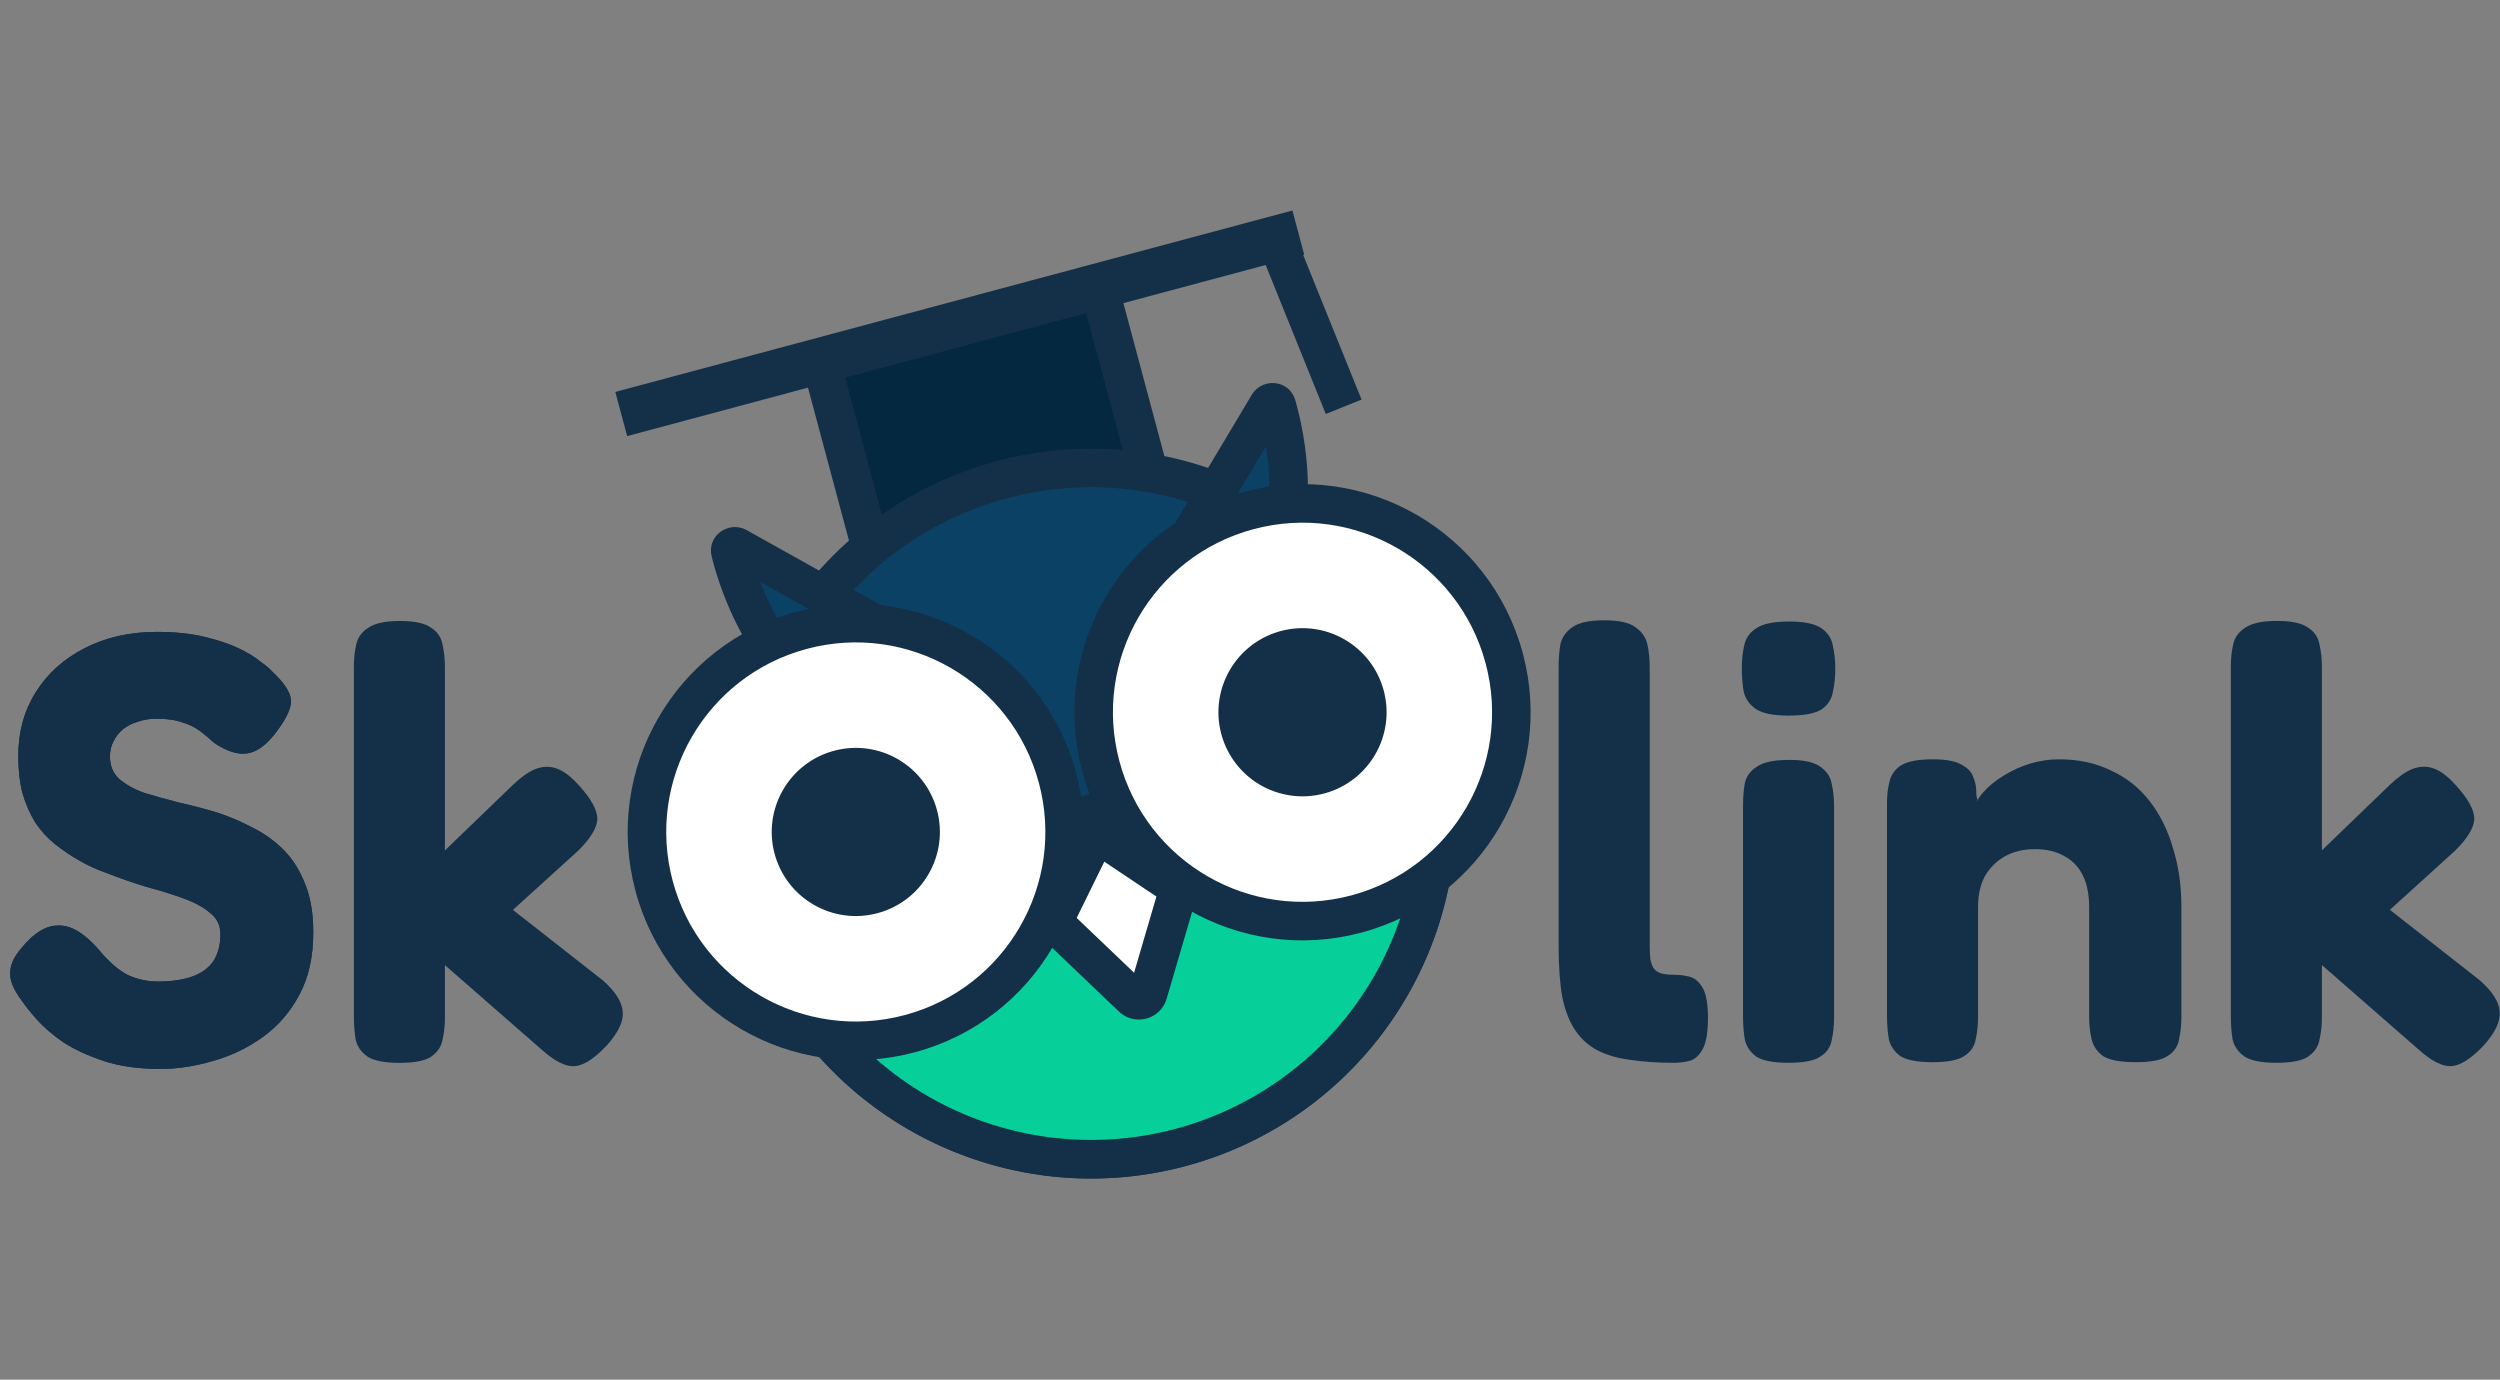
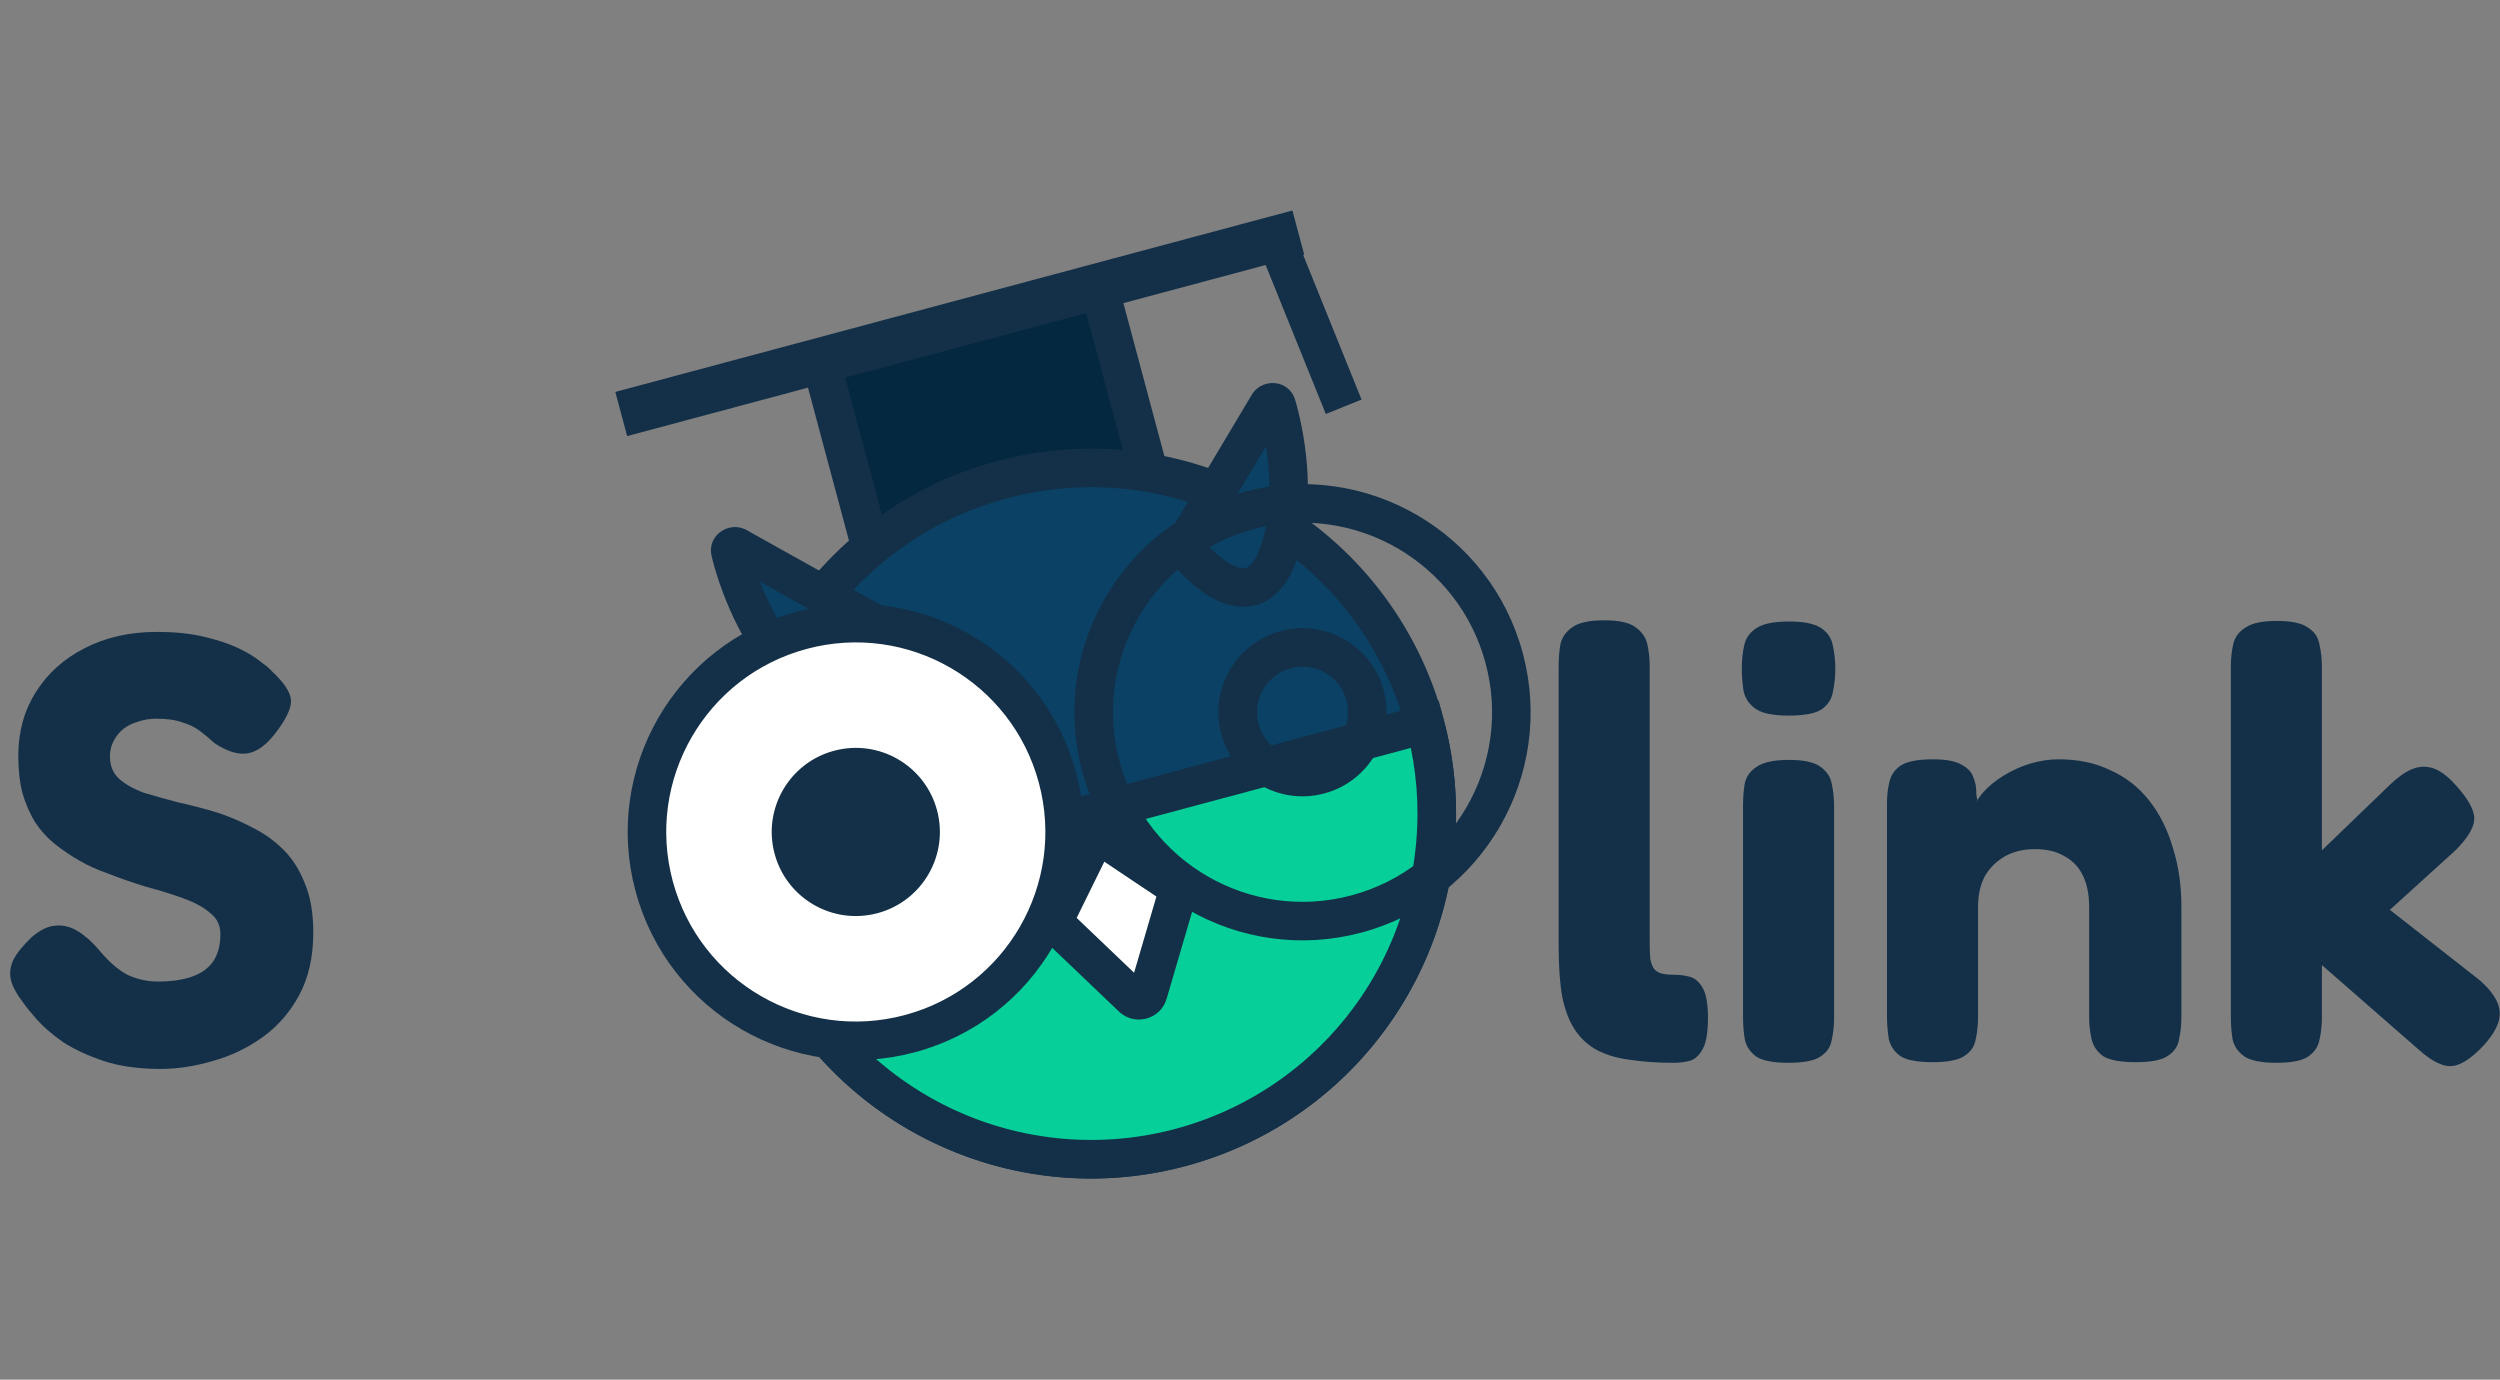
<svg xmlns="http://www.w3.org/2000/svg" width="241" height="133" viewBox="0 0 241 133" fill="none">
  <rect x="0" y="0" width="241" height="133" fill="#808080" stroke="none" />
  <path d="M15.455 103.045C13.387 103.045 11.573 102.792 10.013 102.285C8.492 101.778 7.185 101.173 6.093 100.471C5.039 99.73 4.201 99.008 3.576 98.306C2.952 97.604 2.523 97.077 2.289 96.726C1.626 95.868 1.216 95.127 1.06 94.502C0.904 93.839 0.982 93.176 1.294 92.513C1.646 91.85 2.231 91.128 3.05 90.348C3.869 89.646 4.63 89.275 5.332 89.236C6.073 89.158 6.795 89.334 7.497 89.763C8.199 90.192 8.882 90.797 9.545 91.577C10.481 92.708 11.398 93.508 12.295 93.976C13.231 94.405 14.206 94.62 15.221 94.62C16.508 94.62 17.6 94.463 18.497 94.151C19.395 93.839 20.077 93.352 20.545 92.689C21.013 91.986 21.247 91.109 21.247 90.055C21.247 89.197 20.916 88.515 20.253 88.007C19.629 87.461 18.77 86.993 17.678 86.603C16.625 86.213 15.435 85.843 14.109 85.492C12.822 85.101 11.534 84.653 10.247 84.146C9.35 83.834 8.492 83.444 7.672 82.975C6.853 82.507 6.073 81.981 5.332 81.396C4.591 80.81 3.947 80.108 3.401 79.289C2.894 78.47 2.484 77.534 2.172 76.481C1.899 75.427 1.763 74.218 1.763 72.853C1.763 70.551 2.328 68.503 3.459 66.709C4.591 64.915 6.151 63.51 8.141 62.496C10.169 61.443 12.49 60.916 15.104 60.916C16.859 60.916 18.38 61.072 19.668 61.384C20.994 61.696 22.106 62.067 23.003 62.496C23.9 62.925 24.602 63.354 25.109 63.783C25.655 64.173 26.026 64.485 26.221 64.719C27.313 65.734 27.918 66.611 28.035 67.353C28.152 68.055 27.742 69.049 26.806 70.337C25.831 71.702 24.856 72.463 23.881 72.619C22.944 72.775 21.872 72.443 20.662 71.624C20.194 71.195 19.726 70.805 19.258 70.454C18.79 70.103 18.224 69.829 17.561 69.635C16.937 69.4 16.098 69.283 15.045 69.283C14.421 69.283 13.836 69.381 13.29 69.576C12.743 69.732 12.275 69.966 11.885 70.278C11.495 70.59 11.183 70.98 10.949 71.448C10.715 71.877 10.598 72.365 10.598 72.911C10.598 73.808 10.891 74.53 11.476 75.076C12.1 75.622 12.9 76.071 13.875 76.422C14.889 76.734 16.001 77.046 17.21 77.358C18.458 77.631 19.726 77.963 21.013 78.353C22.184 78.743 23.315 79.231 24.407 79.816C25.499 80.362 26.475 81.064 27.333 81.922C28.191 82.78 28.874 83.853 29.381 85.14C29.927 86.428 30.2 88.007 30.2 89.88C30.2 92.22 29.751 94.229 28.854 95.907C27.957 97.584 26.767 98.949 25.285 100.003C23.802 101.056 22.203 101.817 20.487 102.285C18.77 102.792 17.093 103.045 15.455 103.045Z" fill="#133048" />
-   <path d="M15.455 103.045C13.387 103.045 11.573 102.792 10.013 102.285C8.492 101.778 7.185 101.173 6.093 100.471C5.039 99.73 4.201 99.008 3.576 98.306C2.952 97.604 2.523 97.077 2.289 96.726C1.626 95.868 1.216 95.127 1.06 94.502C0.904 93.839 0.982 93.176 1.294 92.513C1.646 91.85 2.231 91.128 3.05 90.348C3.869 89.646 4.63 89.275 5.332 89.236C6.073 89.158 6.795 89.334 7.497 89.763C8.199 90.192 8.882 90.797 9.545 91.577C10.481 92.708 11.398 93.508 12.295 93.976C13.231 94.405 14.206 94.62 15.221 94.62C16.508 94.62 17.6 94.463 18.497 94.151C19.395 93.839 20.077 93.352 20.545 92.689C21.013 91.986 21.247 91.109 21.247 90.055C21.247 89.197 20.916 88.515 20.253 88.007C19.629 87.461 18.77 86.993 17.678 86.603C16.625 86.213 15.435 85.843 14.109 85.492C12.822 85.101 11.534 84.653 10.247 84.146C9.35 83.834 8.492 83.444 7.672 82.975C6.853 82.507 6.073 81.981 5.332 81.396C4.591 80.81 3.947 80.108 3.401 79.289C2.894 78.47 2.484 77.534 2.172 76.481C1.899 75.427 1.763 74.218 1.763 72.853C1.763 70.551 2.328 68.503 3.459 66.709C4.591 64.915 6.151 63.51 8.141 62.496C10.169 61.443 12.49 60.916 15.104 60.916C16.859 60.916 18.38 61.072 19.668 61.384C20.994 61.696 22.106 62.067 23.003 62.496C23.9 62.925 24.602 63.354 25.109 63.783C25.655 64.173 26.026 64.485 26.221 64.719C27.313 65.734 27.918 66.611 28.035 67.353C28.152 68.055 27.742 69.049 26.806 70.337C25.831 71.702 24.856 72.463 23.881 72.619C22.944 72.775 21.872 72.443 20.662 71.624C20.194 71.195 19.726 70.805 19.258 70.454C18.79 70.103 18.224 69.829 17.561 69.635C16.937 69.4 16.098 69.283 15.045 69.283C14.421 69.283 13.836 69.381 13.29 69.576C12.743 69.732 12.275 69.966 11.885 70.278C11.495 70.59 11.183 70.98 10.949 71.448C10.715 71.877 10.598 72.365 10.598 72.911C10.598 73.808 10.891 74.53 11.476 75.076C12.1 75.622 12.9 76.071 13.875 76.422C14.889 76.734 16.001 77.046 17.21 77.358C18.458 77.631 19.726 77.963 21.013 78.353C22.184 78.743 23.315 79.231 24.407 79.816C25.499 80.362 26.475 81.064 27.333 81.922C28.191 82.78 28.874 83.853 29.381 85.14C29.927 86.428 30.2 88.007 30.2 89.88C30.2 92.22 29.751 94.229 28.854 95.907C27.957 97.584 26.767 98.949 25.285 100.003C23.802 101.056 22.203 101.817 20.487 102.285C18.77 102.792 17.093 103.045 15.455 103.045Z" fill="#133048" />
-   <path d="M58.105 94.503C59.314 95.556 59.958 96.57 60.036 97.545C60.114 98.481 59.587 99.574 58.456 100.822C57.597 101.719 56.837 102.304 56.174 102.577C55.55 102.85 54.925 102.85 54.301 102.577C53.677 102.343 52.956 101.856 52.136 101.115L42.891 93.04V98.072C42.891 98.852 42.813 99.574 42.657 100.237C42.54 100.9 42.17 101.446 41.545 101.875C40.96 102.265 39.946 102.46 38.503 102.46C37.099 102.46 36.084 102.265 35.46 101.875C34.836 101.446 34.446 100.9 34.29 100.237C34.173 99.535 34.114 98.793 34.114 98.013V64.251C34.114 63.471 34.192 62.75 34.348 62.087C34.504 61.423 34.895 60.897 35.519 60.507C36.143 60.078 37.157 59.863 38.561 59.863C39.966 59.863 40.96 60.078 41.545 60.507C42.17 60.897 42.54 61.443 42.657 62.145C42.813 62.808 42.891 63.53 42.891 64.31V81.981L49.445 75.662C50.225 74.92 50.947 74.413 51.61 74.14C52.312 73.867 52.995 73.848 53.658 74.082C54.321 74.316 55.023 74.842 55.764 75.662C57.012 77.027 57.617 78.138 57.578 78.997C57.539 79.816 56.934 80.811 55.764 81.981L49.445 87.715L58.105 94.503Z" fill="#133048" />
  <path d="M161.371 102.453C159.772 102.453 158.348 102.356 157.1 102.161C155.89 102.005 154.837 101.693 153.94 101.224C153.082 100.756 152.38 100.113 151.834 99.293C151.287 98.474 150.878 97.421 150.605 96.134C150.371 94.808 150.254 93.189 150.254 91.277V64.244C150.254 63.464 150.312 62.742 150.429 62.079C150.585 61.416 150.975 60.87 151.6 60.441C152.224 60.012 153.238 59.797 154.642 59.797C156.046 59.797 157.041 60.012 157.626 60.441C158.25 60.87 158.641 61.416 158.797 62.079C158.953 62.742 159.031 63.464 159.031 64.244V90.868C159.031 91.492 159.05 92.018 159.089 92.448C159.167 92.838 159.284 93.15 159.44 93.384C159.635 93.618 159.889 93.774 160.201 93.852C160.513 93.93 160.923 93.969 161.43 93.969C161.898 93.969 162.366 94.027 162.834 94.144C163.341 94.261 163.77 94.612 164.121 95.198C164.472 95.783 164.648 96.758 164.648 98.123C164.648 99.528 164.472 100.542 164.121 101.166C163.77 101.79 163.341 102.161 162.834 102.278C162.366 102.395 161.878 102.453 161.371 102.453Z" fill="#133048" />
  <path d="M172.417 102.453C170.974 102.453 169.94 102.258 169.316 101.868C168.731 101.439 168.36 100.893 168.204 100.23C168.087 99.528 168.029 98.806 168.029 98.065V77.644C168.029 76.864 168.087 76.142 168.204 75.479C168.36 74.816 168.751 74.289 169.375 73.899C169.999 73.47 171.033 73.255 172.476 73.255C173.88 73.255 174.875 73.47 175.46 73.899C176.084 74.328 176.455 74.874 176.572 75.537C176.728 76.2 176.806 76.942 176.806 77.761V98.123C176.806 98.864 176.728 99.586 176.572 100.288C176.455 100.951 176.084 101.478 175.46 101.868C174.875 102.258 173.861 102.453 172.417 102.453ZM172.417 68.984C170.935 68.984 169.882 68.769 169.258 68.34C168.633 67.911 168.243 67.346 168.087 66.643C167.97 65.941 167.912 65.2 167.912 64.42C167.912 63.601 167.99 62.859 168.146 62.196C168.302 61.494 168.692 60.948 169.316 60.558C169.94 60.129 170.994 59.914 172.476 59.914C173.919 59.914 174.953 60.129 175.577 60.558C176.201 60.987 176.572 61.553 176.689 62.255C176.845 62.957 176.923 63.698 176.923 64.478C176.923 65.259 176.845 66 176.689 66.702C176.572 67.404 176.201 67.97 175.577 68.399C174.953 68.789 173.9 68.984 172.417 68.984Z" fill="#133048" />
  <path d="M186.296 102.395C184.853 102.395 183.819 102.2 183.195 101.81C182.61 101.38 182.239 100.834 182.083 100.171C181.966 99.469 181.907 98.747 181.907 98.006V77.41C181.907 76.668 181.985 75.986 182.141 75.362C182.297 74.699 182.668 74.172 183.253 73.782C183.877 73.392 184.911 73.197 186.354 73.197C187.603 73.197 188.519 73.372 189.104 73.723C189.69 74.035 190.06 74.426 190.216 74.894C190.411 75.362 190.509 75.81 190.509 76.24C190.509 76.629 190.548 76.903 190.626 77.059L190.275 78.17C190.353 77.585 190.645 77 191.152 76.415C191.699 75.791 192.362 75.245 193.142 74.777C193.961 74.269 194.819 73.879 195.716 73.606C196.653 73.333 197.569 73.197 198.467 73.197C200.339 73.197 201.997 73.548 203.44 74.25C204.923 74.913 206.171 75.888 207.185 77.176C208.199 78.463 208.96 79.984 209.467 81.74C210.013 83.456 210.286 85.348 210.286 87.415V98.065C210.286 98.806 210.208 99.528 210.052 100.23C209.935 100.893 209.565 101.419 208.94 101.81C208.355 102.2 207.341 102.395 205.898 102.395C204.415 102.395 203.362 102.2 202.738 101.81C202.153 101.38 201.782 100.834 201.626 100.171C201.47 99.469 201.392 98.747 201.392 98.006V87.415C201.392 86.245 201.197 85.25 200.807 84.431C200.417 83.612 199.832 82.988 199.052 82.559C198.272 82.091 197.316 81.857 196.185 81.857C195.053 81.857 194.078 82.091 193.259 82.559C192.44 83.027 191.796 83.671 191.328 84.49C190.899 85.309 190.684 86.284 190.684 87.415V98.065C190.684 98.806 190.606 99.528 190.45 100.23C190.333 100.893 189.963 101.419 189.339 101.81C188.753 102.2 187.739 102.395 186.296 102.395Z" fill="#133048" />
  <path d="M239.044 94.495C240.253 95.549 240.897 96.563 240.975 97.538C241.053 98.474 240.526 99.567 239.395 100.815C238.537 101.712 237.776 102.297 237.113 102.57C236.489 102.843 235.865 102.843 235.241 102.57C234.616 102.336 233.895 101.849 233.076 101.107L223.831 93.033V98.065C223.831 98.845 223.753 99.567 223.597 100.23C223.48 100.893 223.109 101.439 222.485 101.868C221.9 102.258 220.885 102.453 219.442 102.453C218.038 102.453 217.024 102.258 216.399 101.868C215.775 101.439 215.385 100.893 215.229 100.23C215.112 99.528 215.054 98.786 215.054 98.006V64.244C215.054 63.464 215.132 62.742 215.288 62.079C215.444 61.416 215.834 60.89 216.458 60.499C217.082 60.07 218.096 59.856 219.501 59.856C220.905 59.856 221.9 60.07 222.485 60.499C223.109 60.89 223.48 61.436 223.597 62.138C223.753 62.801 223.831 63.523 223.831 64.303V81.974L230.384 75.654C231.164 74.913 231.886 74.406 232.549 74.133C233.251 73.86 233.934 73.84 234.597 74.075C235.26 74.308 235.962 74.835 236.703 75.654C237.952 77.02 238.556 78.131 238.517 78.99C238.478 79.809 237.874 80.803 236.703 81.974L230.384 87.708L239.044 94.495Z" fill="#133048" />
  <path d="M79.024 34.423L105.841 27.237L113.745 56.736L86.928 63.922L79.024 34.423Z" fill="#032840" />
  <path d="M61.592 39.094L123.272 22.567L123.452 23.238L61.771 39.765L61.592 39.094Z" fill="#032840" />
  <path d="M76.748 33.11L107.154 24.962L124.586 20.292L125.727 24.551L125.625 24.578L131.252 38.518L127.807 39.909L122.01 25.547L108.295 29.221L116.02 58.05L85.614 66.197L77.89 37.369L60.458 42.04L59.316 37.781L76.748 33.11ZM81.478 36.407L88.241 61.647L111.47 55.423L104.707 30.183L81.478 36.407Z" fill="#133048" />
  <path d="M137.369 69.809C142.131 87.582 131.584 105.851 113.811 110.613C96.038 115.375 77.769 104.828 73.007 87.055C68.245 69.282 78.792 51.013 96.565 46.251C114.338 41.489 132.607 52.036 137.369 69.809Z" fill="#0A4164" />
  <path d="M96.083 44.457C114.847 39.429 134.134 50.565 139.162 69.329C144.19 88.093 133.054 107.38 114.29 112.408C95.526 117.436 76.239 106.3 71.211 87.536C66.183 68.772 77.319 49.485 96.083 44.457ZM135.573 70.291C131.077 53.508 113.827 43.549 97.045 48.046C80.262 52.543 70.303 69.792 74.8 86.575C79.296 103.357 96.546 113.316 113.329 108.819C130.111 104.323 140.07 87.073 135.573 70.291Z" fill="#133048" />
  <path d="M137.368 69.809C138.5 74.035 138.789 78.443 138.218 82.781C137.647 87.118 136.227 91.301 134.04 95.09C131.852 98.879 128.94 102.2 125.469 104.864C121.998 107.527 118.036 109.481 113.81 110.613C109.584 111.746 105.176 112.034 100.838 111.463C96.501 110.892 92.318 109.472 88.529 107.285C84.74 105.097 81.419 102.185 78.755 98.714C76.092 95.243 74.138 91.281 73.006 87.055L137.368 69.809Z" fill="#06CF99" />
  <path d="M139.164 69.329C140.36 73.79 140.664 78.444 140.061 83.024C139.459 87.603 137.96 92.019 135.65 96.019C133.341 100.019 130.266 103.525 126.601 106.337C122.936 109.149 118.754 111.212 114.292 112.407C109.831 113.603 105.177 113.908 100.598 113.305C96.018 112.702 91.602 111.203 87.602 108.894C83.602 106.584 80.095 103.509 77.283 99.844C74.559 96.294 72.538 92.258 71.328 87.953L71.214 87.536L70.732 85.741L138.683 67.534L139.164 69.329ZM75.336 88.354C76.441 91.677 78.093 94.798 80.231 97.583C82.746 100.861 85.882 103.61 89.459 105.676C93.037 107.742 96.987 109.083 101.082 109.622C105.178 110.161 109.341 109.888 113.331 108.819C117.321 107.75 121.062 105.905 124.339 103.39C127.617 100.875 130.367 97.739 132.433 94.162C134.498 90.584 135.839 86.634 136.378 82.538C136.836 79.057 136.708 75.529 136.003 72.098L75.336 88.354Z" fill="#133048" />
  <path d="M105.261 81.294C105.509 80.79 106.145 80.62 106.611 80.933L113.079 85.265C113.416 85.49 113.568 85.908 113.454 86.297L110.682 95.759C110.486 96.427 109.653 96.65 109.149 96.17L102.018 89.362C101.725 89.082 101.647 88.644 101.826 88.28L105.261 81.294Z" fill="white" />
  <path d="M103.665 80.336C104.429 78.977 106.17 78.51 107.511 79.305L107.643 79.389L114.111 83.722L114.204 83.786C115.119 84.454 115.538 85.611 115.264 86.71L115.234 86.82L112.463 96.281C111.894 98.222 109.529 98.912 108.009 97.642L107.865 97.513L100.734 90.706C99.854 89.865 99.62 88.552 100.157 87.46L103.592 80.474L103.665 80.336ZM103.791 88.488L109.326 93.772L111.478 86.428L106.457 83.066L103.791 88.488Z" fill="#133048" />
  <path d="M77.837 65.999C73.573 62.716 71.246 56.616 70.41 53.209C70.316 52.826 70.721 52.53 71.065 52.722L84.711 60.339C84.876 60.431 84.97 60.614 84.942 60.801C84.439 64.179 82.402 69.514 77.837 65.999Z" fill="#0A4164" />
  <path d="M123.043 53.887C125.094 48.912 124.059 42.466 123.079 39.097C122.969 38.718 122.47 38.665 122.268 39.004L114.259 52.422C114.162 52.585 114.173 52.79 114.291 52.938C116.415 55.612 120.847 59.214 123.043 53.887Z" fill="#0A4164" />
  <path d="M68.607 53.651C68.119 51.663 70.16 50.255 71.813 51.02L71.971 51.1L85.617 58.717L85.766 58.808C86.469 59.273 86.887 60.102 86.791 60.984L86.779 61.075C86.512 62.868 85.812 65.479 84.316 67.203C83.526 68.113 82.404 68.896 80.932 68.998C79.575 69.093 78.239 68.587 76.959 67.662L76.704 67.471C74.278 65.604 72.477 63 71.188 60.503C69.973 58.15 69.16 55.79 68.695 54.001L68.607 53.651ZM73.27 56.08C73.61 56.958 74.015 57.88 74.489 58.799C75.638 61.024 77.132 63.112 78.971 64.528L79.14 64.654C79.963 65.248 80.454 65.308 80.673 65.292C80.883 65.278 81.158 65.174 81.51 64.768C82.145 64.036 82.637 62.765 82.928 61.471L73.27 56.08ZM120.771 37.902C121.803 36.438 124.212 36.607 124.834 38.484L124.863 38.578L124.961 38.926C125.453 40.708 125.929 43.157 126.053 45.803C126.181 48.522 125.943 51.569 124.867 54.329L124.76 54.596C124.108 56.179 123.167 57.395 121.863 58.032C120.537 58.679 119.174 58.563 118.034 58.169C116.012 57.471 114.205 55.748 113.057 54.366L112.837 54.094C112.223 53.321 112.185 52.274 112.665 51.47L120.674 38.052L120.771 37.902ZM116.37 52.511C117.269 53.486 118.331 54.341 119.246 54.657C119.755 54.833 120.045 54.785 120.234 54.693C120.444 54.59 120.881 54.259 121.326 53.179L121.407 52.977C122.225 50.875 122.456 48.401 122.342 45.977C122.294 44.945 122.183 43.944 122.038 43.014L116.37 52.511Z" fill="#133048" />
  <path d="M101.944 74.993C104.821 85.731 98.448 96.768 87.71 99.645C76.972 102.522 65.935 96.15 63.058 85.412C60.181 74.674 66.553 63.637 77.291 60.76C88.029 57.883 99.066 64.255 101.944 74.993Z" fill="white" />
  <path d="M88.535 78.585C89.428 81.917 87.45 85.343 84.118 86.236C80.785 87.128 77.36 85.151 76.467 81.818C75.574 78.486 77.552 75.061 80.884 74.168C84.217 73.275 87.642 75.252 88.535 78.585Z" fill="#133048" />
-   <path d="M145.005 63.453C147.883 74.191 141.51 85.228 130.772 88.105C120.034 90.982 108.997 84.61 106.12 73.872C103.243 63.134 109.615 52.097 120.353 49.22C131.091 46.343 142.128 52.715 145.005 63.453Z" fill="white" />
-   <path d="M131.597 67.045C132.49 70.377 130.512 73.802 127.18 74.695C123.847 75.588 120.422 73.611 119.529 70.278C118.636 66.946 120.614 63.52 123.946 62.628C127.279 61.735 130.704 63.712 131.597 67.045Z" fill="#133048" />
  <path d="M76.809 58.965C88.538 55.823 100.594 62.783 103.736 74.512C106.879 86.241 99.919 98.297 88.19 101.439C76.461 104.582 64.405 97.622 61.262 85.893C58.12 74.164 65.08 62.108 76.809 58.965ZM100.148 75.473C97.536 65.727 87.517 59.942 77.77 62.554C68.023 65.166 62.239 75.184 64.851 84.931C67.463 94.678 77.481 100.463 87.228 97.851C96.975 95.239 102.759 85.22 100.148 75.473ZM119.871 47.425C131.6 44.283 143.656 51.243 146.798 62.972C149.941 74.701 142.981 86.757 131.252 89.899C119.523 93.042 107.467 86.082 104.325 74.353C101.182 62.624 108.142 50.568 119.871 47.425ZM80.402 72.373C84.725 71.215 89.169 73.78 90.328 78.104C91.486 82.427 88.921 86.871 84.597 88.029C80.274 89.188 75.83 86.622 74.671 82.299C73.513 77.976 76.079 73.532 80.402 72.373ZM143.21 63.933C140.598 54.187 130.579 48.402 120.833 51.014C111.086 53.626 105.301 63.644 107.913 73.391C110.525 83.138 120.543 88.922 130.29 86.311C140.037 83.699 145.822 73.68 143.21 63.933ZM86.739 79.066C86.112 76.724 83.705 75.334 81.364 75.962C79.022 76.589 77.632 78.996 78.26 81.338C78.887 83.679 81.294 85.068 83.636 84.441C85.977 83.813 87.367 81.407 86.739 79.066ZM123.464 60.833C127.788 59.675 132.231 62.24 133.39 66.564C134.548 70.887 131.983 75.331 127.659 76.49C123.336 77.648 118.892 75.082 117.733 70.759C116.575 66.436 119.141 61.992 123.464 60.833ZM129.802 67.525C129.174 65.184 126.767 63.794 124.426 64.422C122.084 65.049 120.695 67.456 121.322 69.797C121.949 72.139 124.356 73.528 126.698 72.901C129.039 72.274 130.429 69.867 129.802 67.525Z" fill="#133048" />
</svg>